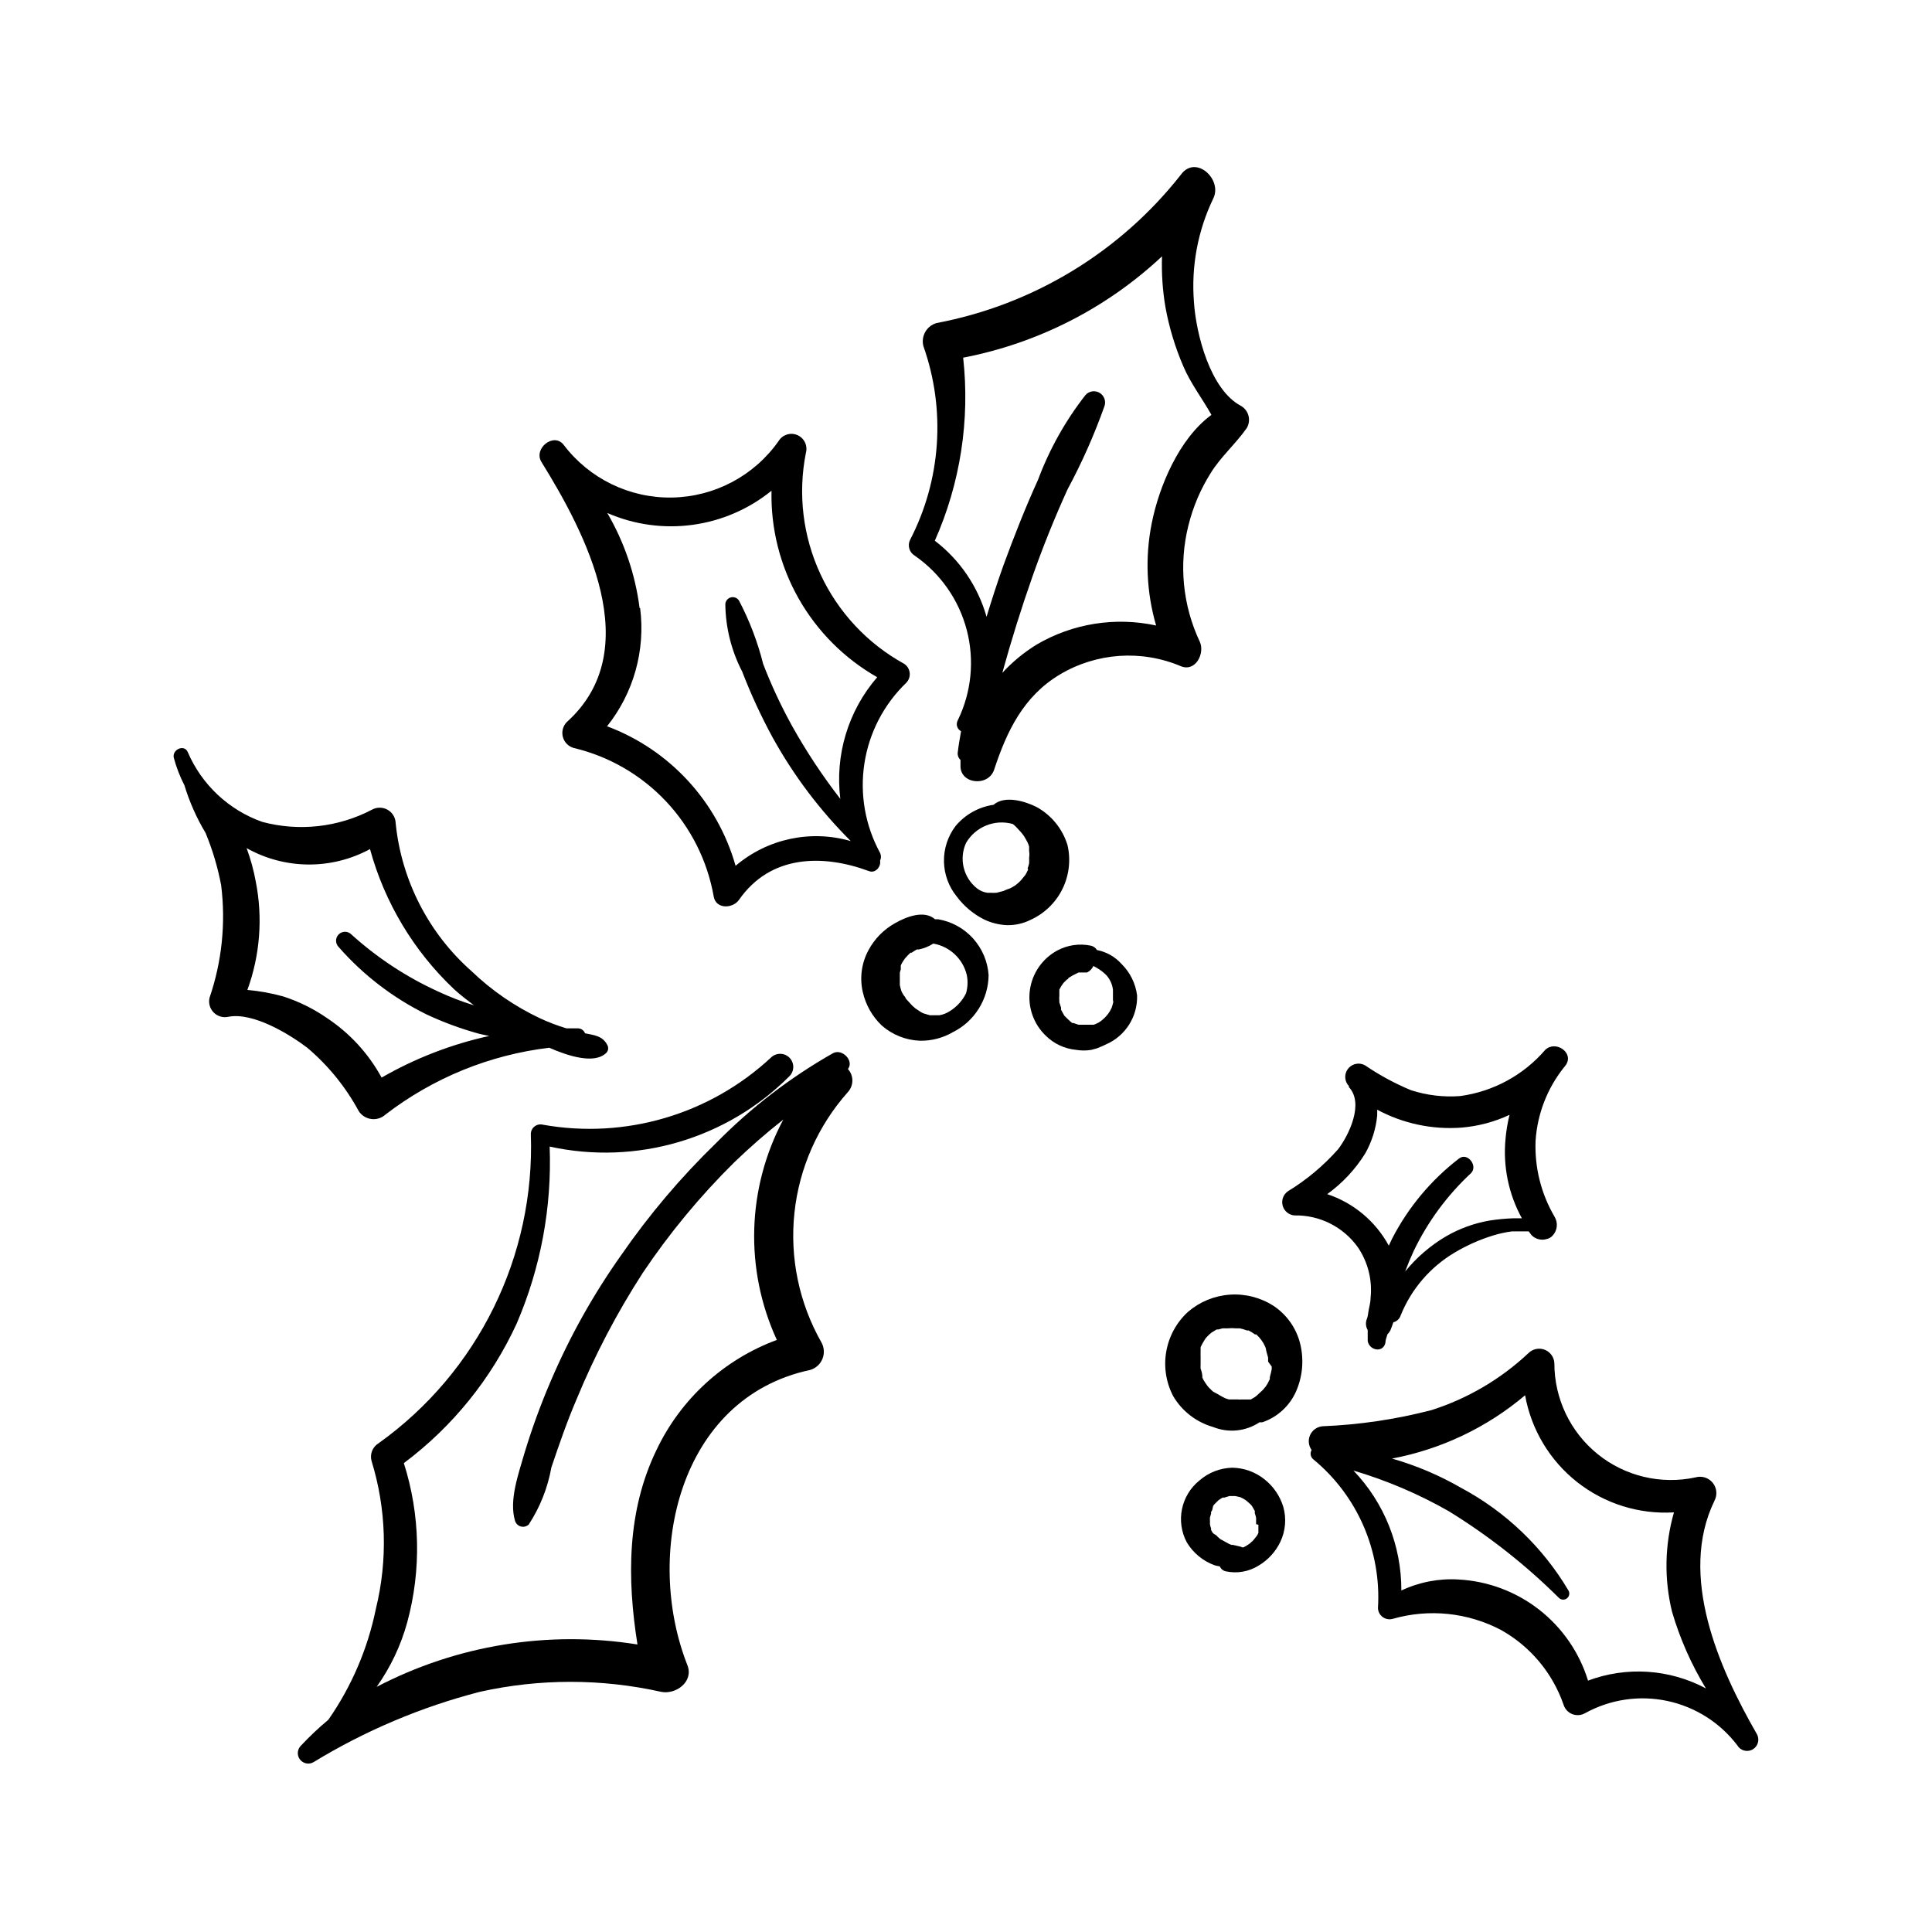
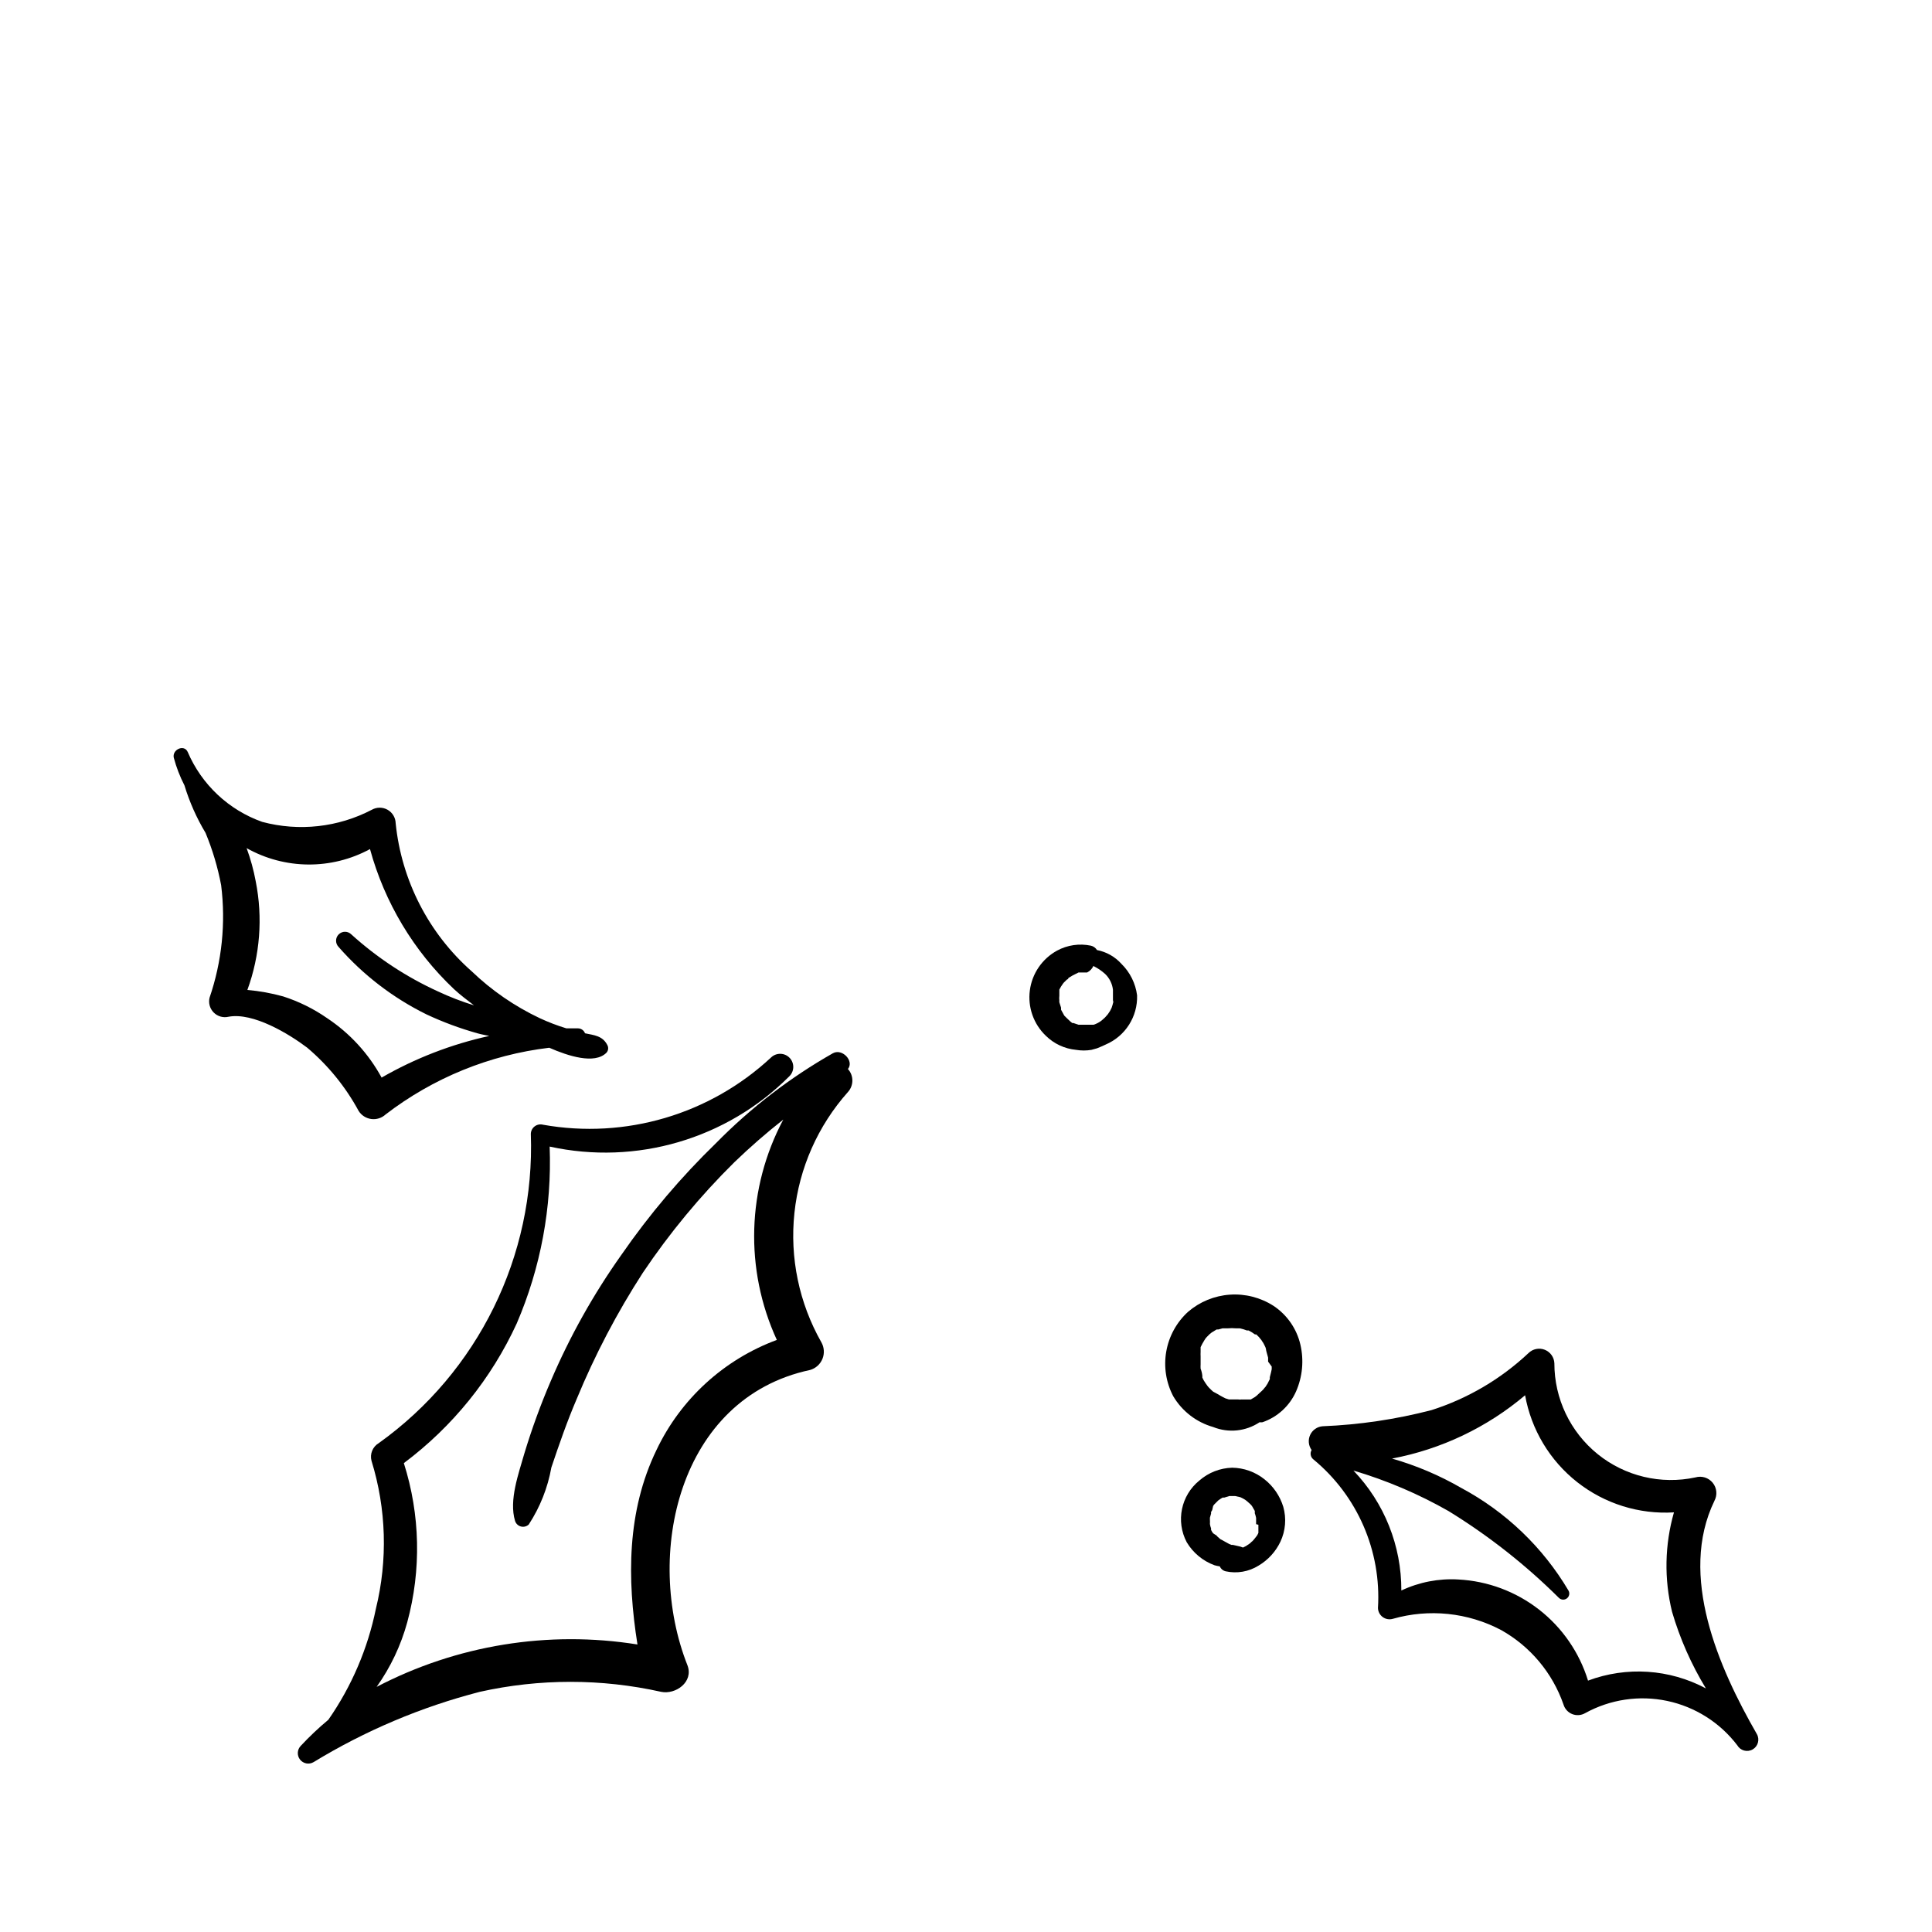
<svg xmlns="http://www.w3.org/2000/svg" fill="#000000" width="800px" height="800px" version="1.1" viewBox="144 144 512 512">
  <g>
-     <path d="m392.59 387.61h-0.805c-2.871-2.519-7.609-0.656-10.531 1.008-3.016 1.664-5.484 4.164-7.106 7.203-1.824 3.375-2.359 7.293-1.512 11.035 0.762 3.402 2.516 6.508 5.039 8.918 2.797 2.457 6.356 3.879 10.078 4.027 3.074 0.07 6.109-0.715 8.766-2.266 2.816-1.402 5.191-3.555 6.863-6.223 1.672-2.668 2.574-5.746 2.606-8.891-0.242-3.617-1.699-7.047-4.129-9.734-2.43-2.688-5.695-4.477-9.27-5.078zm7.406 19.648c-0.969 1.957-2.473 3.598-4.336 4.734-0.824 0.535-1.75 0.898-2.719 1.059h-2.519l-1.715-0.504-0.605-0.301-1.512-1.008-0.855-0.754-1.109-1.211-0.605-0.656c0-0.352-0.453-0.656-0.656-1.059h0.004c-0.195-0.301-0.363-0.621-0.504-0.957-0.164-0.512-0.297-1.035-0.402-1.562-0.02-0.184-0.02-0.367 0-0.555v-1.812-0.402-0.453c0.062-0.309 0.145-0.613 0.254-0.906v-1.059c0.148-0.328 0.316-0.648 0.504-0.957l0.402-0.605 0.25-0.352c0.445-0.512 0.918-1 1.414-1.461h0.301l0.605-0.402 0.754-0.453h0.504c1.383-0.27 2.699-0.801 3.879-1.562 4.336 0.75 7.812 3.992 8.867 8.262 0.344 1.637 0.273 3.332-0.199 4.938z" />
-     <path d="m426.9 367.96c-1.309-4.293-4.238-7.906-8.164-10.078-3.074-1.562-8.465-3.176-11.438-0.605l0.004 0.004c-3.941 0.566-7.535 2.578-10.078 5.641-2.039 2.695-3.121 5.992-3.062 9.371 0.055 3.379 1.238 6.644 3.367 9.27 1.934 2.598 4.453 4.703 7.356 6.148 1.848 0.867 3.852 1.363 5.894 1.461 2.199 0.062 4.379-0.422 6.348-1.41 3.664-1.668 6.641-4.547 8.422-8.156 1.781-3.609 2.258-7.723 1.352-11.645zm-10.43 6.449c-0.051 0.18-0.137 0.352-0.25 0.504-0.207 0.539-0.512 1.035-0.91 1.461-0.203 0.281-0.418 0.547-0.652 0.805-0.422 0.488-0.895 0.926-1.41 1.309-0.301 0.23-0.621 0.434-0.957 0.605l-0.656 0.352c-0.574 0.172-1.129 0.391-1.664 0.656l-1.914 0.504h-0.352c-0.301 0.027-0.605 0.027-0.906 0h-1.109c-1.031-0.148-2.004-0.562-2.82-1.207-3.578-2.879-4.758-7.809-2.871-11.992 2.5-4.305 7.594-6.379 12.391-5.039 0.344 0.258 0.664 0.543 0.957 0.855l1.258 1.359 0.402 0.504 0.402 0.555c0.352 0.555 0.605 1.059 0.906 1.613h0.004c0.168 0.359 0.301 0.73 0.406 1.109v0.855 0.555-0.25c0.102 0.598 0.102 1.211 0 1.812 0.023 0.488 0.023 0.973 0 1.461-0.105 0.477-0.242 0.949-0.406 1.41 0.062 0.059 0.113 0.125 0.152 0.203z" />
-     <path d="m294.2 335.36c-1.016 1.039-1.406 2.535-1.035 3.941 0.371 1.402 1.453 2.508 2.848 2.91 9.363 2.219 17.871 7.133 24.469 14.137 6.598 7 11 15.785 12.664 25.262 0.605 3.375 5.039 3.223 6.699 0.855 8.262-11.891 22.066-12.191 34.461-7.609 1.715 0.656 3.223-1.211 2.922-2.769 0.316-0.652 0.316-1.41 0-2.062-3.945-7.238-5.406-15.574-4.148-23.723 1.258-8.148 5.156-15.656 11.102-21.371 0.684-0.707 1.012-1.684 0.891-2.66-0.117-0.977-0.664-1.852-1.496-2.375-9.711-5.352-17.465-13.66-22.141-23.715-4.676-10.055-6.023-21.336-3.856-32.211 0.504-1.914-0.473-3.906-2.297-4.68-1.82-0.77-3.934-0.086-4.957 1.609-6.481 9.199-16.961 14.754-28.211 14.953-11.25 0.199-21.922-4.984-28.723-13.945-2.621-3.426-8.113 0.957-5.894 4.535 11.742 18.941 27.914 49.824 6.703 68.918zm19.297-30.23v0.004c-1.133-8.891-4.047-17.457-8.566-25.191 7.098 3.102 14.914 4.191 22.59 3.148 7.676-1.039 14.922-4.168 20.938-9.043-0.223 10 2.262 19.871 7.191 28.574 4.934 8.699 12.129 15.906 20.82 20.848-7.684 8.875-11.238 20.598-9.773 32.246-4.746-6.117-9.027-12.586-12.797-19.348-2.926-5.293-5.484-10.781-7.656-16.426-1.465-5.824-3.613-11.453-6.398-16.773-0.461-0.738-1.352-1.082-2.188-0.848-0.84 0.23-1.422 0.984-1.441 1.855 0.09 6.211 1.625 12.316 4.484 17.832 2.316 6.016 5.027 11.875 8.113 17.535 5.562 10.043 12.516 19.254 20.656 27.355-10.633-3.086-22.102-0.625-30.531 6.551-4.832-17.039-17.473-30.766-34.059-36.98 7.031-8.816 10.191-20.102 8.766-31.289z" />
-     <path d="m386.45 291.28c6.785 4.711 11.664 11.691 13.754 19.684 2.086 7.992 1.246 16.469-2.367 23.895-0.285 0.5-0.355 1.094-0.191 1.645 0.16 0.551 0.539 1.012 1.047 1.277-0.301 1.812-0.656 3.629-0.855 5.441-0.16 0.797 0.105 1.617 0.707 2.168v1.359c-0.301 5.039 7.356 5.894 8.918 1.211 3.324-10.078 7.707-19.398 17.383-25.191h-0.004c9.734-5.812 21.652-6.637 32.094-2.219 3.93 1.613 6.398-3.426 5.039-6.449-4.555-9.633-5.625-20.547-3.023-30.883 1.215-4.902 3.203-9.578 5.894-13.855 2.769-4.434 6.648-7.758 9.574-11.941l-0.004 0.004c1.188-2.035 0.516-4.644-1.512-5.844-8.211-4.281-11.941-19.145-12.496-27.508l0.004-0.004c-0.758-9.422 1-18.879 5.086-27.406 2.57-5.039-4.484-11.637-8.414-6.551l0.004 0.004c-16.125 20.602-39.188 34.641-64.891 39.496-2.644 0.758-4.188 3.492-3.477 6.148 5.953 16.848 4.676 35.41-3.527 51.285-0.766 1.523-0.211 3.375 1.258 4.234zm12.797-52.496c19.75-3.797 38.023-13.105 52.699-26.855-0.148 4.504 0.152 9.012 0.906 13.453 0.977 5.387 2.566 10.641 4.734 15.668 1.914 4.535 5.039 8.566 7.457 12.898-8.613 6.297-13.906 19.043-15.82 28.719v-0.004c-1.805 8.996-1.406 18.297 1.16 27.105-10.805-2.348-22.098-0.551-31.641 5.039-3.367 2.07-6.438 4.598-9.117 7.508 2.387-8.668 5.055-17.199 8.012-25.594 2.754-7.824 5.844-15.5 9.27-23.023 3.836-7.129 7.121-14.539 9.824-22.168 0.406-1.332-0.164-2.762-1.371-3.453-1.207-0.688-2.731-0.445-3.668 0.578-5.324 6.801-9.574 14.379-12.594 22.473-3.375 7.406-6.398 15.113-9.168 22.672-1.613 4.484-3.074 9.07-4.484 13.652-2.277-8.02-7.082-15.09-13.707-20.152 6.754-15.223 9.344-31.965 7.508-48.516z" />
    <path d="m434.71 395.77c-0.359-0.586-0.941-1.004-1.613-1.156-3.051-0.641-6.227-0.176-8.965 1.309-3.945 2.16-6.625 6.07-7.211 10.531-0.59 4.461 0.984 8.93 4.238 12.039 2.16 2.125 4.988 3.441 8.008 3.727 1.352 0.23 2.731 0.23 4.082 0l1.461-0.402 1.211-0.504 1.109-0.504h-0.004c5.199-2.219 8.5-7.398 8.312-13.047-0.41-3.156-1.863-6.082-4.129-8.312-1.707-1.906-3.988-3.195-6.5-3.68zm4.332 13.754c-0.121 0.531-0.273 1.051-0.453 1.562l-0.402 0.805-0.605 0.906-0.352 0.402-0.402 0.453-0.906 0.805v0.004c-0.633 0.496-1.352 0.871-2.117 1.109h-3.984l-1.355-0.453h-0.301l-0.504-0.402-0.957-0.906-0.656-0.656-0.859-1.562c0.02-0.184 0.02-0.371 0-0.555l-0.453-1.41c-0.023-0.133-0.023-0.27 0-0.402-0.051-0.453-0.051-0.91 0-1.359v-1.008-0.605 0c0.273-0.551 0.594-1.07 0.957-1.562 0.141-0.207 0.312-0.395 0.504-0.555l0.555-0.555s0.301 0 0.402-0.402l0.402-0.25 0.754-0.453 1.512-0.754h1.562 0.707v-0.004c0.734-0.363 1.32-0.969 1.664-1.711 1.137 0.551 2.188 1.262 3.125 2.113 1.152 1.113 1.883 2.59 2.062 4.184 0.02 0.184 0.02 0.371 0 0.555v0.605 1.461c0 0.5 0.102 0.402 0.102 0.602z" />
    <path d="m364.73 423.12c-11.34 6.441-21.734 14.43-30.883 23.727-9.348 9.059-17.785 19.016-25.191 29.727-7.402 10.434-13.668 21.633-18.691 33.402-2.691 6.262-5.027 12.672-7 19.195-1.512 5.34-4.133 12.395-2.469 17.887v-0.004c0.227 0.73 0.812 1.289 1.547 1.48 0.738 0.195 1.523 0 2.078-0.52 2.996-4.586 5.035-9.727 5.996-15.117 2.066-6.144 4.18-12.242 6.75-18.238 4.805-11.625 10.656-22.789 17.484-33.352 7.094-10.562 15.227-20.383 24.281-29.32 4.125-3.977 8.445-7.746 12.949-11.285-9.66 18.125-10.293 39.727-1.711 58.391-14.031 5.191-25.477 15.66-31.895 29.172-7.859 16.223-7.809 34.109-5.039 51.539h0.004c-23.652-3.789-47.891 0.152-69.125 11.234 3.688-5.191 6.43-10.988 8.113-17.129 3.758-13.852 3.445-28.492-0.906-42.168 12.906-9.652 23.195-22.383 29.926-37.031 6.348-14.777 9.324-30.781 8.715-46.855 22.945 5.027 46.871-1.98 63.48-18.59 1.391-1.32 1.449-3.519 0.125-4.91-1.32-1.395-3.519-1.449-4.91-0.129-16.23 15.121-38.621 21.727-60.457 17.836-0.762-0.199-1.57-0.043-2.199 0.43-0.629 0.469-1.008 1.203-1.027 1.988 1.16 32.355-13.973 63.133-40.305 81.969-1.617 0.957-2.402 2.871-1.914 4.688 3.93 12.719 4.332 26.266 1.16 39.195-2.152 10.562-6.438 20.574-12.598 29.422-2.578 2.144-5.019 4.449-7.305 6.902-0.969 0.992-1.059 2.547-0.207 3.644 0.855 1.094 2.383 1.387 3.582 0.688 13.695-8.352 28.551-14.633 44.086-18.641 15.809-3.523 32.203-3.523 48.012 0 3.879 0.805 8.664-2.621 7.004-7.004-11.539-29.168-2.469-70.832 32.496-78.289 1.488-0.43 2.695-1.52 3.277-2.953 0.578-1.438 0.465-3.062-0.305-4.402-5.898-10.402-8.391-22.395-7.125-34.285 1.262-11.891 6.223-23.086 14.176-32.016 1.57-1.73 1.57-4.367 0-6.098 1.715-2.117-1.512-5.543-3.981-4.18z" />
    <path d="m239.03 438.39c0.738 1.184 1.969 1.973 3.352 2.16 1.383 0.184 2.777-0.258 3.801-1.203 12.605-9.691 27.594-15.805 43.379-17.684 5.039 2.215 11.992 4.434 15.113 1.359h0.004c0.547-0.57 0.648-1.434 0.25-2.117-1.258-2.418-3.477-2.57-5.894-3.074-0.297-0.797-1.062-1.32-1.914-1.309h-3.023c-2.43-0.734-4.805-1.645-7.106-2.719-6.621-3.137-12.695-7.32-17.984-12.395-11.422-10.078-18.617-24.094-20.152-39.246-0.039-1.48-0.852-2.836-2.141-3.566-1.289-0.73-2.863-0.734-4.156-0.012-8.945 4.676-19.32 5.828-29.07 3.223-8.883-3.152-16.043-9.871-19.75-18.539-0.957-2.117-4.18-0.605-3.68 1.562h0.004c0.676 2.527 1.621 4.977 2.82 7.305 1.34 4.41 3.219 8.641 5.594 12.594 1.848 4.465 3.231 9.109 4.129 13.855 1.258 10.047 0.207 20.246-3.074 29.828-0.336 1.41 0.086 2.898 1.113 3.926 1.027 1.027 2.512 1.449 3.926 1.109 6.5-1.211 15.922 4.484 20.859 8.211v0.004c5.531 4.684 10.145 10.355 13.602 16.727zm-29.473-32.043c3.359-9.207 4.125-19.156 2.215-28.77-0.555-3-1.363-5.949-2.418-8.816 10.133 5.699 22.48 5.797 32.699 0.254 3.871 14.16 11.559 26.984 22.219 37.078 1.664 1.562 3.527 2.922 5.34 4.332-3.258-1-6.438-2.231-9.523-3.676-8.387-3.828-16.137-8.926-22.973-15.113-0.918-0.934-2.418-0.945-3.352-0.027-0.93 0.918-0.941 2.418-0.023 3.352 6.492 7.414 14.387 13.473 23.227 17.836 4.367 2.051 8.902 3.734 13.551 5.035 1.008 0.301 2.066 0.453 3.125 0.707-10.016 2.195-19.633 5.918-28.516 11.031-3.465-6.356-8.43-11.766-14.461-15.766-3.574-2.481-7.496-4.418-11.637-5.746-3.098-0.859-6.269-1.434-9.473-1.711z" />
    <path d="m481.52 490.08c-3.441-2.219-7.512-3.266-11.598-2.981-4.082 0.281-7.969 1.875-11.074 4.543-3.035 2.769-5.066 6.469-5.777 10.516-0.711 4.047-0.062 8.215 1.848 11.855 2.352 3.973 6.137 6.894 10.578 8.16 4.055 1.633 8.656 1.164 12.293-1.258 0.254 0.023 0.508 0.023 0.758 0 3.977-1.363 7.211-4.32 8.918-8.164 1.711-3.898 2.117-8.246 1.156-12.395-0.969-4.203-3.512-7.883-7.102-10.277zm-0.504 16.07v0.707c0 0.102-0.301 1.41-0.504 2.117v0.504l-0.605 1.211-0.555 0.855c-0.188 0.18-0.359 0.383-0.504 0.605-0.555 0.605-1.211 1.109-1.812 1.715l-0.453 0.352-1.109 0.656h-2.418v-0.004c-0.316 0.051-0.641 0.051-0.957 0h-2.422l-0.957-0.301s-1.309-0.656-1.914-1.059l-1.309-0.707-0.453-0.402-0.707-0.707-0.301-0.352c-0.379-0.5-0.734-1.02-1.055-1.562l-0.352-0.707v-0.504l-0.004 0.004c-0.066-0.641-0.219-1.266-0.453-1.863-0.023-0.387-0.023-0.773 0-1.16v-1.008-0.555-0.555c-0.023-0.387-0.023-0.773 0-1.156-0.016-0.32-0.016-0.641 0-0.957v-0.305c0.281-0.609 0.602-1.195 0.957-1.762l0.352-0.555 0.352-0.402h0.004c0.223-0.25 0.457-0.484 0.703-0.707l0.555-0.453 1.309-0.805h0.453l1.109-0.301h1.41l0.004-0.004c0.719-0.074 1.445-0.074 2.164 0h1.008c0.637 0.133 1.262 0.316 1.863 0.555h0.453l0.906 0.504 0.805 0.555h0.352l0.707 0.707 0.453 0.555 0.004-0.004c0.137 0.152 0.258 0.324 0.352 0.504 0.238 0.312 0.441 0.652 0.605 1.008l0.453 0.957c-0.301-0.656 0 0 0 0.25s0.352 1.41 0.555 2.168v0.004 1.059z" />
    <path d="m479.1 536.03c-2.434-1.949-5.449-3.031-8.566-3.074-3.191 0.09-6.254 1.281-8.664 3.375-4.898 3.949-6.312 10.812-3.375 16.375 1.68 2.816 4.277 4.969 7.356 6.098 0.461 0.133 0.934 0.234 1.41 0.301 0.281 0.66 0.863 1.145 1.562 1.309 2.988 0.652 6.117 0.109 8.715-1.512 2.519-1.492 4.539-3.699 5.793-6.348 1.352-2.883 1.621-6.152 0.758-9.219-0.883-2.887-2.621-5.434-4.988-7.305zm-1.613 12.043v0.453 0.605 0.707 0.402-0.004c-0.113 0.262-0.25 0.516-0.402 0.754l-0.352 0.453-0.402 0.504-0.402 0.453-0.004 0.004c-0.223 0.156-0.426 0.344-0.605 0.555l-1.109 0.754-0.805 0.402c-0.434-0.188-0.891-0.32-1.359-0.402l-1.309-0.301h-0.402l-0.605-0.25c-0.805-0.402-1.562-0.906-2.316-1.258l-0.504-0.453v-0.004c-0.195-0.145-0.363-0.312-0.504-0.504l-0.91-0.605c-0.223-0.277-0.41-0.582-0.551-0.906v-0.406c-0.148-0.371-0.25-0.762-0.305-1.156 0.027-0.387 0.027-0.773 0-1.16 0.02-0.168 0.02-0.336 0-0.504l0.301-1.059h0.004c-0.012-0.148-0.012-0.301 0-0.453l0.301-0.504 0.25-1.105 0.301-0.402 1.059-1.059 0.656-0.453 0.504-0.301h0.453l1.309-0.402h1.562l1.359 0.301 0.805 0.402 0.504 0.301 0.453 0.352 0.906 0.805 0.402 0.453 0.754 1.309 0.008 0.004c0.023 0.199 0.023 0.402 0 0.605 0.148 0.41 0.266 0.832 0.352 1.258 0.004 0.086 0.004 0.168 0 0.254v1.41z" />
    <path d="m609.58 603.54c-10.078-17.531-20.859-41.969-11.234-61.816v-0.004c0.82-1.535 0.637-3.418-0.461-4.769-1.102-1.352-2.902-1.914-4.578-1.426-9.129 1.965-18.656-0.305-25.918-6.176-7.258-5.875-11.473-14.715-11.465-24.055-0.059-1.594-1.055-3-2.539-3.59-1.48-0.59-3.172-0.246-4.312 0.871-7.332 6.887-16.109 12.051-25.691 15.113-9.441 2.457-19.121 3.891-28.871 4.285-1.434 0.109-2.699 0.984-3.305 2.293-0.605 1.305-0.457 2.836 0.383 4.004-0.484 0.82-0.289 1.871 0.453 2.469 11.688 9.633 18.059 24.277 17.133 39.398 0.023 0.949 0.488 1.84 1.258 2.398 0.77 0.562 1.754 0.738 2.672 0.473 9.598-2.746 19.883-1.684 28.715 2.973 7.738 4.34 13.617 11.367 16.527 19.746 0.344 1.156 1.199 2.086 2.32 2.531 1.121 0.441 2.379 0.344 3.422-0.262 6.621-3.648 14.336-4.797 21.734-3.234 7.398 1.566 13.988 5.734 18.57 11.75 0.82 1.43 2.648 1.926 4.082 1.105 1.43-0.82 1.926-2.648 1.105-4.078zm-44.738-14.156v-0.004c-2.289-7.449-6.816-14.016-12.961-18.809-6.144-4.793-13.613-7.582-21.398-7.992-5.203-0.309-10.398 0.699-15.113 2.922 0.047-11.84-4.504-23.238-12.695-31.789 8.781 2.598 17.23 6.199 25.191 10.73 10.609 6.519 20.434 14.246 29.27 23.023 0.578 0.562 1.48 0.613 2.117 0.117 0.637-0.496 0.809-1.387 0.402-2.082-6.801-11.469-16.609-20.859-28.363-27.156-5.789-3.348-11.965-5.969-18.391-7.809 13.008-2.453 25.156-8.234 35.266-16.777 1.629 9.109 6.543 17.305 13.816 23.027s16.395 8.574 25.633 8.008c-2.461 8.59-2.633 17.672-0.504 26.352 2.09 7.129 5.106 13.953 8.969 20.301-9.633-5.144-21.012-5.898-31.238-2.066z" />
-     <path d="m487.01 466.1c6.652-0.145 12.949 3.004 16.824 8.414 2.695 3.957 3.891 8.742 3.379 13.504 0 1.309-0.453 2.57-0.605 3.828-0.152 1.258-0.301 1.41-0.504 2.066-0.23 0.867-0.102 1.793 0.352 2.566v2.871c0.352 2.469 3.981 3.324 4.684 0.555 0-0.805 0.352-1.562 0.555-2.316 0.305-0.293 0.559-0.633 0.758-1.008 0.301-0.707 0.555-1.461 0.805-2.168v0.004c0.898-0.227 1.617-0.891 1.914-1.766 2.812-7.004 7.863-12.883 14.359-16.727 3.172-1.883 6.555-3.391 10.078-4.484 1.645-0.512 3.328-0.883 5.035-1.105h4.484l0.754 1.008h0.004c1.047 1.062 2.602 1.453 4.031 1.004 0.578-0.121 1.105-0.422 1.508-0.855 1.301-1.363 1.527-3.426 0.555-5.039-3.578-6.094-5.328-13.09-5.035-20.152 0.461-7.055 3.062-13.805 7.453-19.344 0.203-0.223 0.387-0.461 0.555-0.707 2.266-3.273-2.719-6.648-5.441-4.031-5.758 6.695-13.77 11.051-22.52 12.246-4.426 0.34-8.875-0.188-13.098-1.562-4.246-1.766-8.297-3.957-12.094-6.551-1.422-0.828-3.231-0.562-4.356 0.645-1.121 1.211-1.258 3.031-0.328 4.394l0.352 0.402v0.301c4.082 4.332 0 12.695-2.82 16.426-3.863 4.375-8.363 8.148-13.352 11.184-1.211 0.852-1.762 2.367-1.379 3.797 0.383 1.43 1.617 2.469 3.094 2.602zm18.789-16.422c1.75-3.102 2.832-6.535 3.176-10.078v-1.512c6.852 3.68 14.613 5.324 22.367 4.738 4.398-0.367 8.699-1.508 12.699-3.379-0.516 2.086-0.871 4.211-1.059 6.348-0.707 7.297 0.801 14.637 4.332 21.062h-2.219c-2.125 0.074-4.242 0.273-6.348 0.602-4.062 0.703-7.969 2.117-11.535 4.184-4.137 2.438-7.805 5.594-10.832 9.32 0.672-1.812 1.426-3.629 2.266-5.441 3.711-7.734 8.84-14.707 15.117-20.555 2.066-1.914-0.855-5.742-3.125-3.93-7.375 5.672-13.414 12.895-17.684 21.16l-0.906 1.914c-3.512-6.457-9.348-11.34-16.324-13.652 4.027-2.902 7.453-6.566 10.074-10.781z" />
  </g>
</svg>